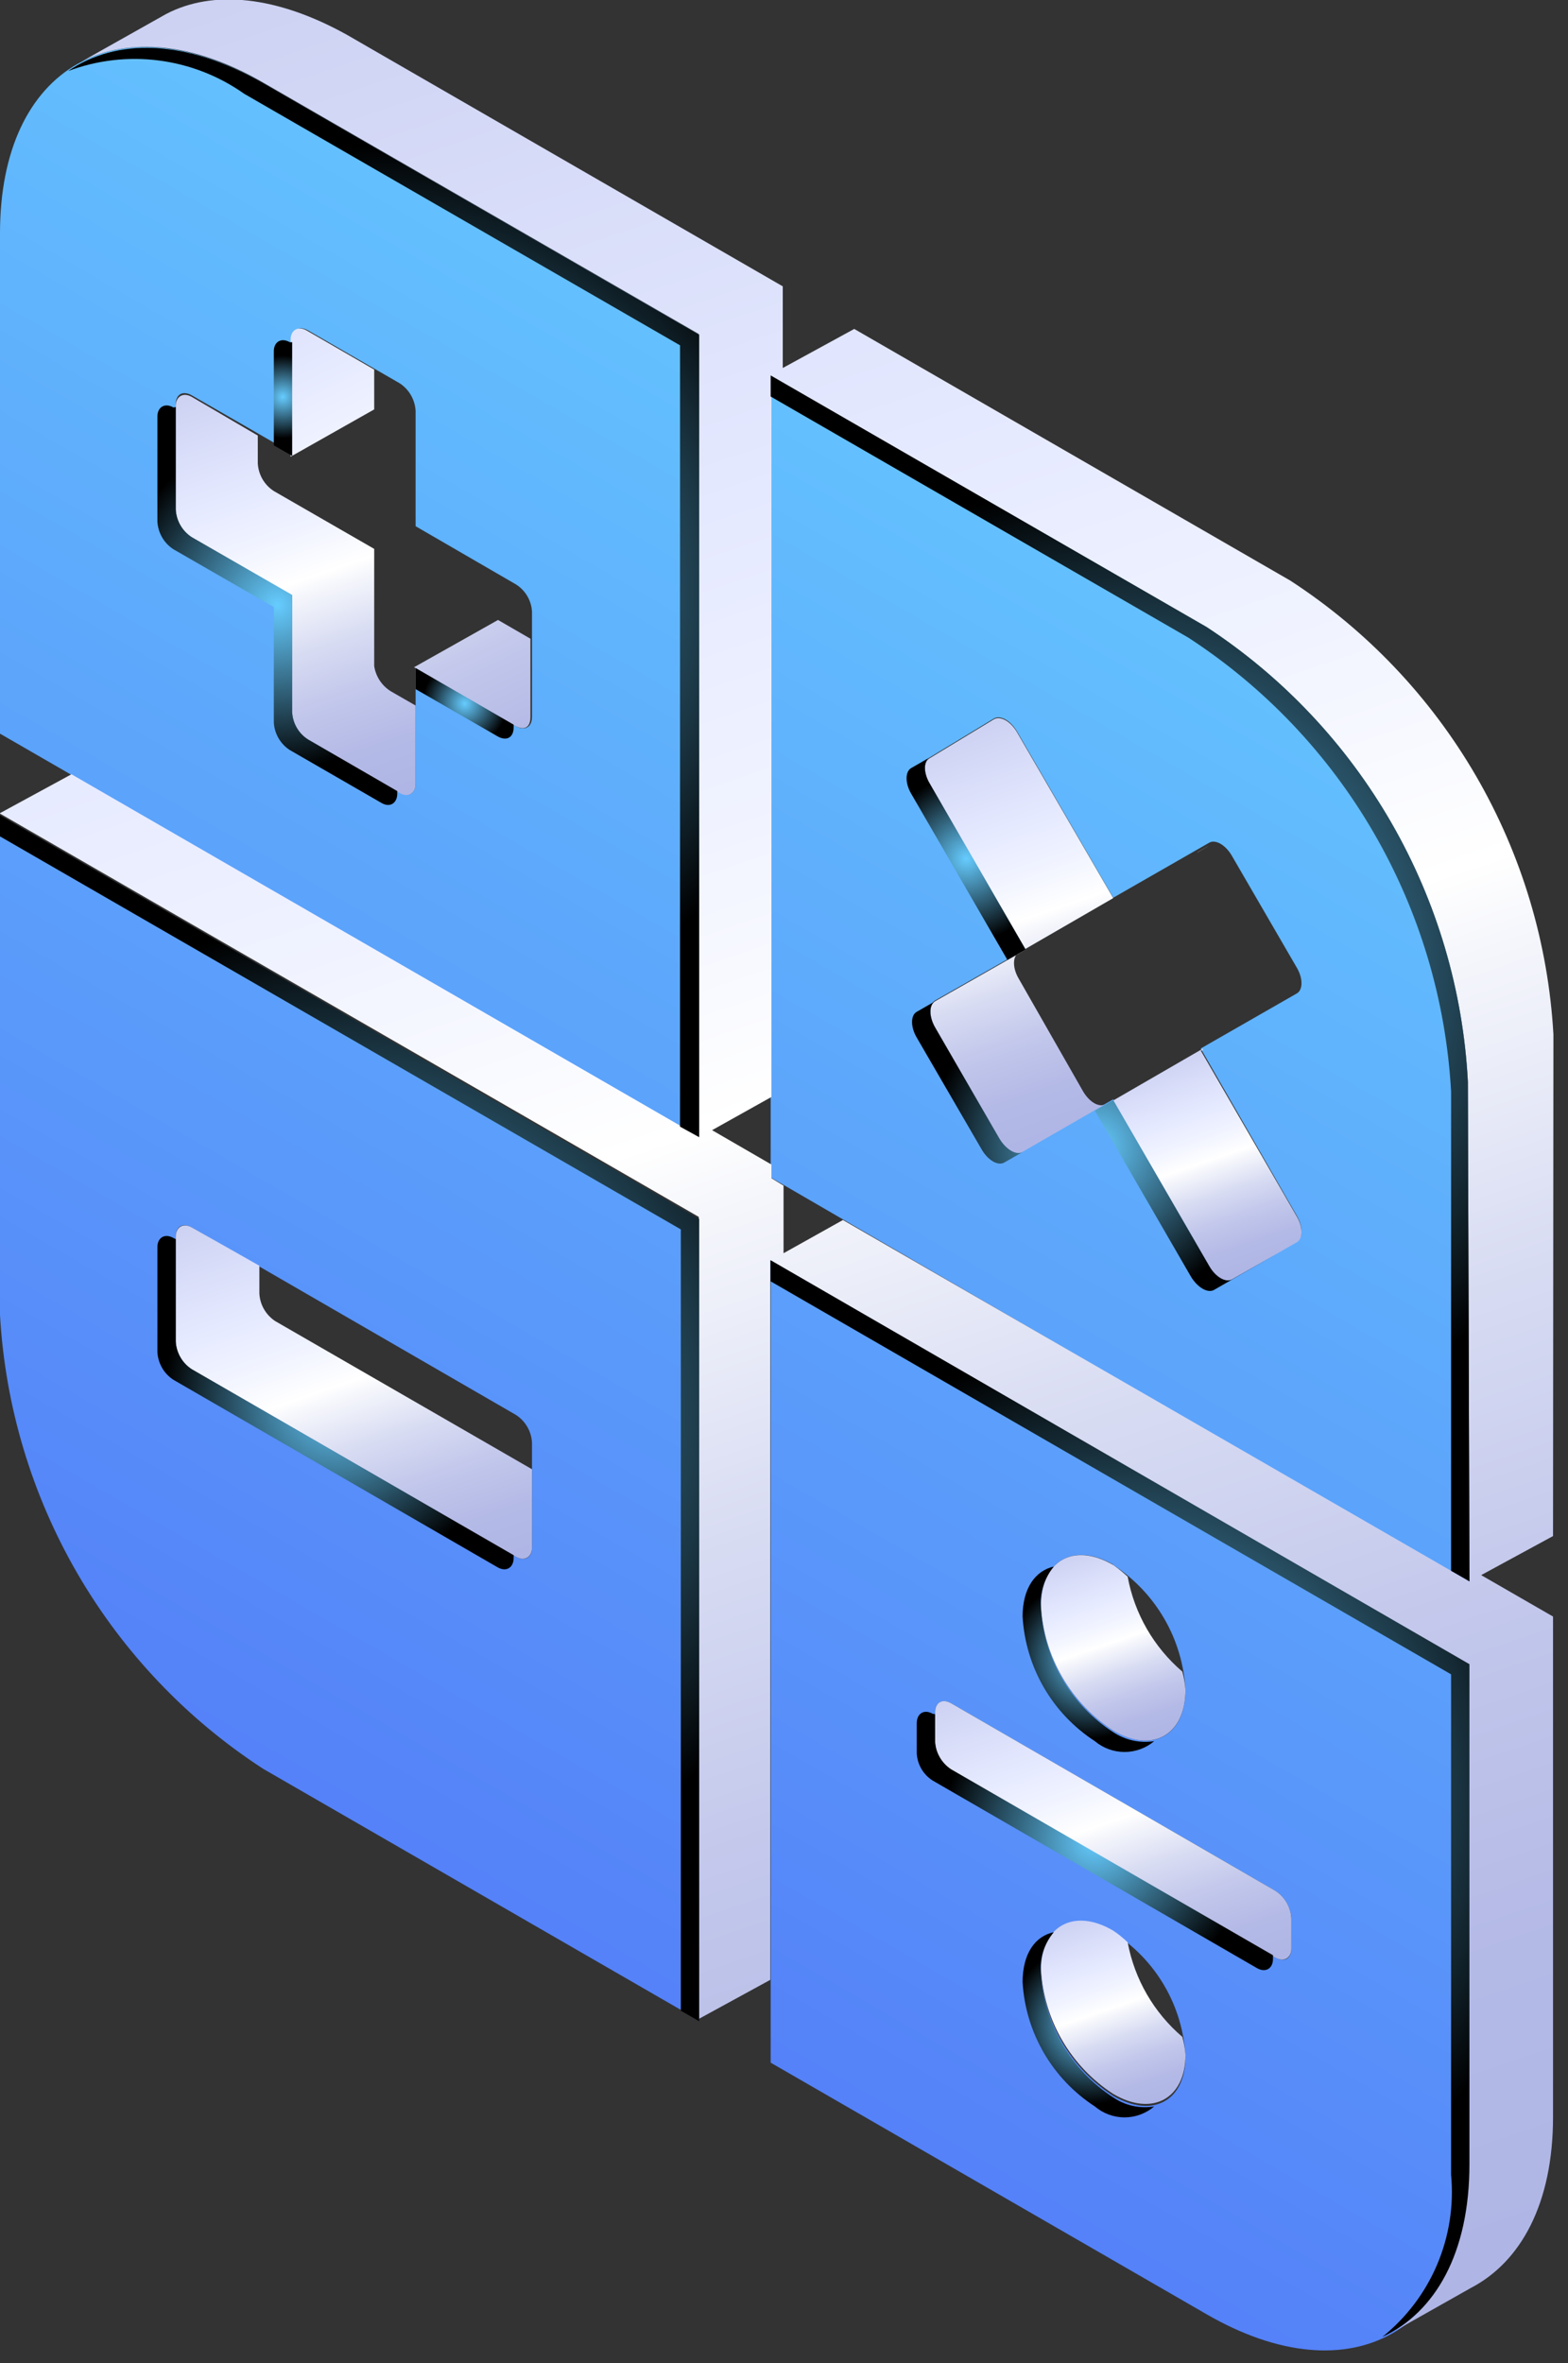
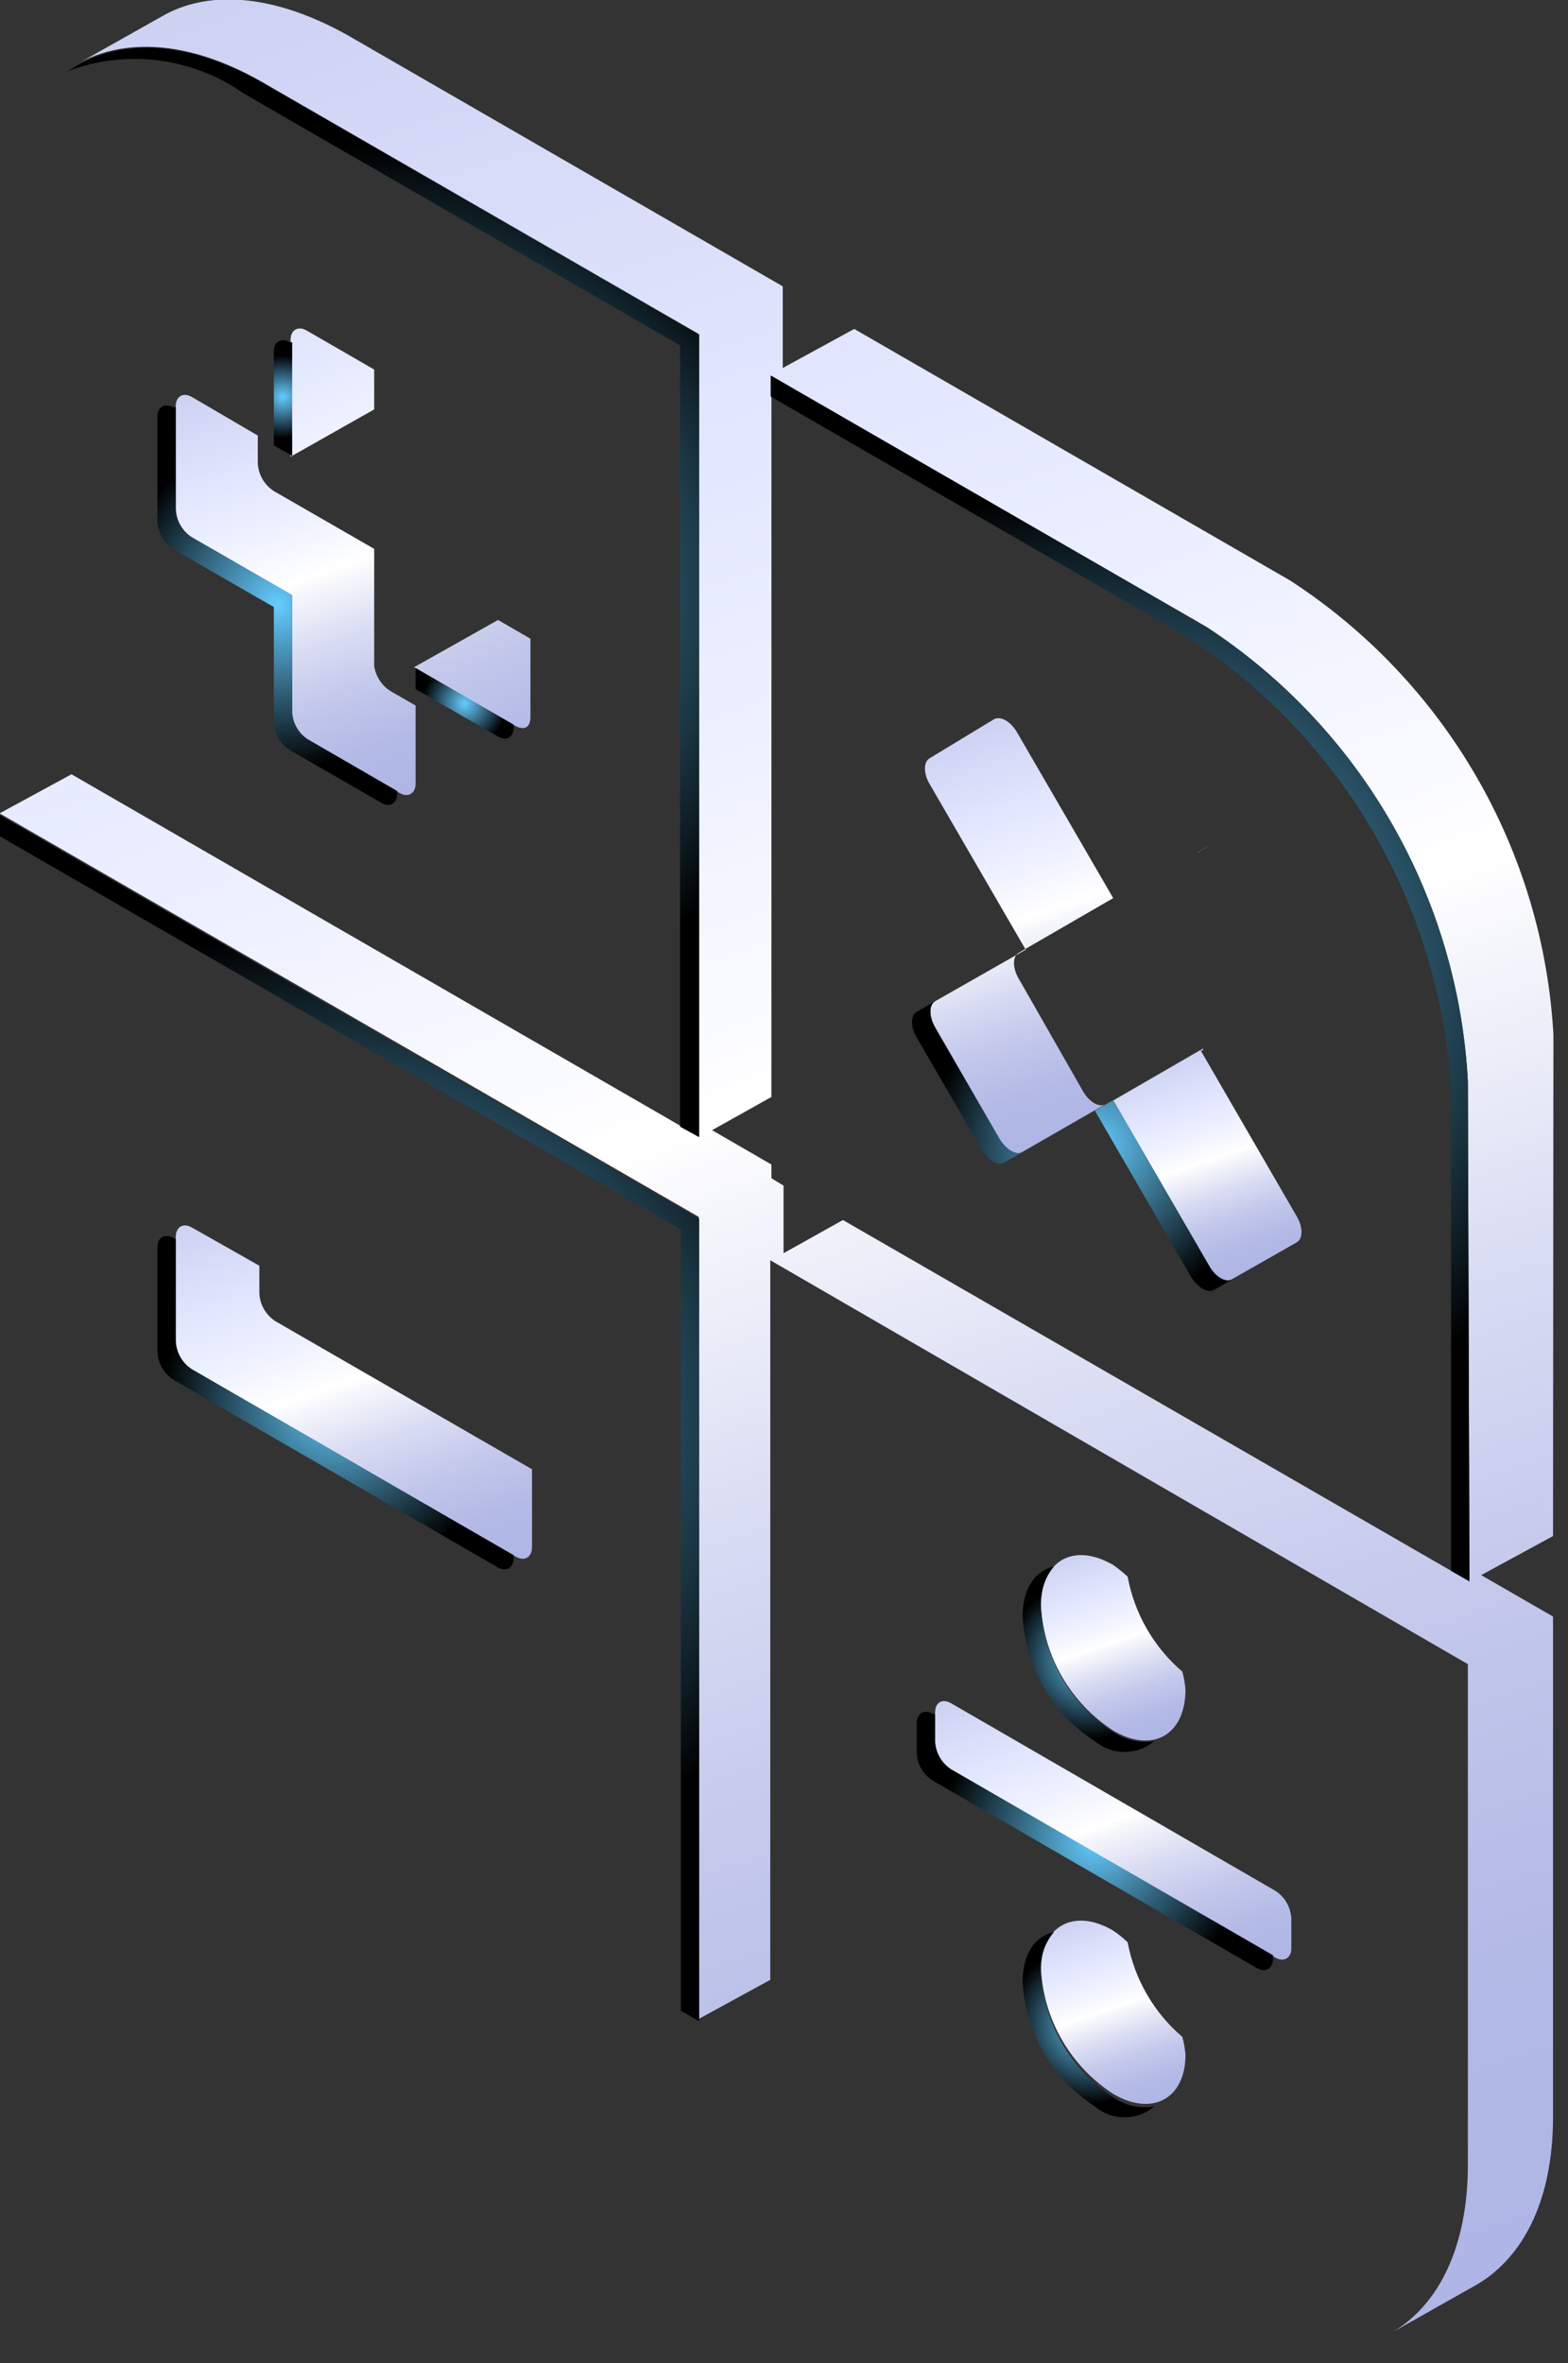
<svg xmlns="http://www.w3.org/2000/svg" width="73" height="110" viewBox="0 0 73 110" fill="none">
  <rect x="0" y="0" width="73" height="110" fill="#333333" stroke="none" />
  <g clip-path="url(#clip0_60_1392)">
-     <path d="M56.173 29.187L35.879 17.476V54.809L68.339 73.649V50.354C68.117 46.118 66.9 41.994 64.786 38.316C62.673 34.638 59.722 31.511 56.173 29.187ZM60.374 56.591C60.665 57.082 60.665 57.628 60.374 57.791L57.355 59.519C57.064 59.683 56.591 59.41 56.3 58.901L51.827 51.172L47.608 53.591C47.317 53.754 46.844 53.482 46.535 52.972L43.535 47.79C43.243 47.281 43.243 46.735 43.535 46.571L47.753 44.171L43.28 36.461C42.989 35.97 42.989 35.424 43.28 35.26L46.28 33.442C46.59 33.278 47.062 33.551 47.353 34.06L51.827 41.789L56.3 39.225C56.591 39.061 57.064 39.334 57.355 39.843L60.374 45.044C60.665 45.535 60.665 46.08 60.374 46.244L55.9 48.808L60.374 56.591ZM0 61.21C0.239 65.448 1.473 69.569 3.602 73.241C5.732 76.912 8.697 80.03 12.257 82.341L32.551 94.052V56.755L0 37.97V61.21ZM8.183 57.573C8.183 57.082 8.51 56.9 8.929 57.137L24.022 65.865C24.24 66.006 24.421 66.197 24.55 66.421C24.68 66.646 24.755 66.898 24.768 67.157V72.03C24.768 72.503 24.44 72.703 24.022 72.467L8.929 63.738C8.711 63.597 8.53 63.407 8.4 63.182C8.271 62.958 8.196 62.706 8.183 62.447V57.573ZM0 10.856V34.151L32.551 52.936V15.584L12.257 3.873C5.492 -0.036 0 3.091 0 10.856ZM13.602 15.803C13.602 15.33 13.93 15.148 14.348 15.384L18.603 17.839C18.821 17.98 19.002 18.171 19.131 18.395C19.261 18.619 19.335 18.872 19.349 19.131V24.495L24.022 27.205C24.239 27.341 24.421 27.528 24.55 27.75C24.68 27.971 24.755 28.221 24.768 28.477V33.369C24.768 33.842 24.44 34.042 24.022 33.806L19.349 31.096V36.461C19.349 36.933 19.021 37.133 18.603 36.897L14.348 34.424C14.13 34.287 13.949 34.1 13.82 33.879C13.69 33.657 13.615 33.407 13.602 33.151V27.695L8.929 25.004C8.711 24.863 8.53 24.673 8.4 24.448C8.271 24.224 8.196 23.972 8.183 23.713V18.821C8.183 18.349 8.51 18.167 8.929 18.403L13.602 21.094V15.803ZM35.879 96.016L56.173 107.727C62.938 111.637 68.411 108.509 68.411 100.744V77.467L35.879 58.664V96.016ZM51.827 97.562C50.851 96.93 50.038 96.077 49.454 95.072C48.87 94.067 48.53 92.939 48.463 91.779C48.463 89.651 49.972 88.797 51.827 89.96C52.809 90.585 53.628 91.436 54.213 92.442C54.799 93.448 55.134 94.581 55.191 95.743C55.191 97.78 53.682 98.635 51.827 97.562ZM51.827 72.849C52.804 73.483 53.617 74.339 54.202 75.347C54.786 76.355 55.125 77.486 55.191 78.65C55.191 80.777 53.682 81.632 51.827 80.559C50.851 79.927 50.038 79.074 49.454 78.069C48.87 77.065 48.53 75.936 48.463 74.776C48.463 72.648 49.972 71.776 51.827 72.83V72.849ZM43.535 79.722C43.535 79.249 43.862 79.049 44.28 79.286L59.373 88.015C59.591 88.155 59.772 88.346 59.902 88.57C60.031 88.795 60.106 89.047 60.119 89.306V90.706C60.119 91.179 59.792 91.361 59.373 91.124L44.28 82.414C44.063 82.272 43.883 82.081 43.754 81.857C43.624 81.633 43.549 81.381 43.535 81.123V79.722Z" fill="url(#paint0_linear_60_1392)" />
    <path d="M52.5 90.415C52.293 90.213 52.068 90.03 51.827 89.87C50.008 88.797 48.463 89.651 48.463 91.688C48.53 92.848 48.87 93.977 49.454 94.981C50.038 95.986 50.851 96.839 51.827 97.471C53.645 98.544 55.191 97.689 55.191 95.652C55.169 95.369 55.12 95.089 55.045 94.816C53.718 93.684 52.819 92.13 52.5 90.415Z" fill="url(#paint1_linear_60_1392)" />
    <path d="M8.929 57.137C8.51 56.9 8.183 57.137 8.183 57.573V62.447C8.196 62.706 8.271 62.958 8.4 63.182C8.53 63.407 8.711 63.597 8.929 63.738L24.022 72.467C24.44 72.703 24.768 72.467 24.768 72.03V68.393L12.82 61.501C12.603 61.36 12.422 61.17 12.292 60.945C12.162 60.721 12.088 60.469 12.075 60.21V58.919L8.929 57.137Z" fill="url(#paint2_linear_60_1392)" />
    <path d="M56.009 48.808L51.827 51.227L56.3 58.937C56.591 59.446 57.064 59.719 57.355 59.555L60.374 57.828C60.665 57.664 60.665 57.119 60.374 56.628L55.9 48.899H56.009V48.808Z" fill="url(#paint3_linear_60_1392)" />
    <path d="M43.535 79.722V81.123C43.549 81.381 43.624 81.633 43.754 81.857C43.883 82.081 44.063 82.272 44.28 82.414L59.373 91.124C59.792 91.361 60.119 91.124 60.119 90.706V89.306C60.106 89.047 60.032 88.795 59.902 88.57C59.772 88.346 59.591 88.155 59.373 88.015L44.28 79.286C43.862 79.049 43.535 79.249 43.535 79.722Z" fill="url(#paint4_linear_60_1392)" />
    <path d="M48.463 74.776C48.53 75.936 48.87 77.065 49.454 78.069C50.038 79.074 50.851 79.927 51.827 80.559C53.645 81.632 55.191 80.777 55.191 78.649C55.169 78.367 55.12 78.087 55.045 77.813C53.715 76.676 52.816 75.116 52.5 73.394C52.288 73.197 52.063 73.015 51.827 72.849C49.972 71.776 48.463 72.648 48.463 74.776Z" fill="url(#paint5_linear_60_1392)" />
    <path d="M47.753 44.207L43.535 46.608C43.243 46.771 43.243 47.317 43.535 47.826L46.517 53.009C46.826 53.518 47.299 53.791 47.59 53.627L51.445 51.408C51.154 51.554 50.718 51.299 50.427 50.808L47.426 45.553C47.135 45.062 47.135 44.517 47.426 44.353L51.827 41.807L47.353 34.097C47.062 33.587 46.59 33.315 46.28 33.478L43.28 35.297C42.989 35.46 42.989 36.006 43.28 36.497L47.753 44.207Z" fill="url(#paint6_linear_60_1392)" />
    <path d="M24.695 33.369V29.732L23.186 28.859L19.276 31.06L23.949 33.769C24.44 34.042 24.695 33.842 24.695 33.369Z" fill="url(#paint7_linear_60_1392)" />
    <path d="M8.929 18.476C8.51 18.239 8.183 18.476 8.183 18.894V23.731C8.196 23.99 8.271 24.242 8.4 24.467C8.53 24.691 8.711 24.881 8.929 25.022L13.602 27.714V33.169C13.615 33.426 13.69 33.675 13.82 33.897C13.949 34.118 14.13 34.305 14.348 34.442L18.603 36.915C19.021 37.152 19.349 36.915 19.349 36.479V32.842L18.239 32.205C18.022 32.08 17.835 31.907 17.693 31.699C17.552 31.491 17.459 31.254 17.421 31.005V25.55L12.748 22.858C12.53 22.718 12.349 22.527 12.219 22.303C12.09 22.078 12.015 21.826 12.002 21.567V20.276L8.929 18.476Z" fill="url(#paint8_linear_60_1392)" />
    <path d="M17.421 17.203L14.275 15.384C13.857 15.148 13.53 15.384 13.53 15.803V21.258L17.421 19.058V17.203Z" fill="url(#paint9_linear_60_1392)" />
    <path d="M55.736 39.679L56.337 39.334L55.755 39.679H55.736Z" fill="url(#paint10_linear_60_1392)" />
    <path d="M72.321 48.154C72.082 43.916 70.848 39.794 68.719 36.123C66.589 32.452 63.624 29.334 60.065 27.023L39.77 15.312L36.442 17.13V13.329L16.148 1.618C12.875 -0.2 9.911 -0.491 7.729 0.655L3.819 2.855C6.019 1.746 8.965 1.946 12.238 3.837L32.533 15.548V52.9L3.328 36.042L-0.018 37.861L32.533 56.646V93.979L35.861 92.161V58.664L68.339 77.467V100.744C68.339 104.581 66.993 107.272 64.829 108.563L68.466 106.509C70.812 105.29 72.303 102.563 72.303 98.544V75.249L68.957 73.321L72.303 71.503L72.321 48.154ZM68.411 73.612L39.243 56.791L36.479 58.337V55.191L35.915 54.846V54.209L33.151 52.609L35.915 51.063V17.512L56.173 29.187C59.722 31.511 62.673 34.638 64.786 38.316C66.9 41.993 68.117 46.118 68.339 50.354L68.411 73.612Z" fill="url(#paint11_linear_60_1392)" />
    <path style="mix-blend-mode:screen" d="M42.68 47.099C42.389 47.262 42.389 47.808 42.68 48.299L45.699 53.5C45.989 54.009 46.462 54.282 46.753 54.118L50.972 51.7L55.446 59.428C55.755 59.937 56.227 60.21 56.519 60.046L59.519 58.319L57.355 59.555C57.064 59.719 56.591 59.446 56.3 58.937L51.827 51.209L47.608 53.627C47.317 53.791 46.844 53.518 46.535 53.009L43.535 47.826C43.243 47.317 43.243 46.771 43.535 46.608L42.68 47.099Z" fill="url(#paint12_radial_60_1392)" />
-     <path style="mix-blend-mode:screen" d="M42.425 35.751C42.134 35.915 42.134 36.461 42.425 36.952L46.899 44.68L47.753 44.207L43.28 36.461C42.989 35.97 42.989 35.424 43.28 35.26L42.425 35.751Z" fill="url(#paint13_radial_60_1392)" />
    <path style="mix-blend-mode:screen" d="M49.063 72.921C48.19 73.121 47.608 73.94 47.608 75.249C47.674 76.412 48.013 77.543 48.597 78.551C49.182 79.559 49.995 80.415 50.972 81.05C51.359 81.376 51.848 81.554 52.354 81.554C52.86 81.554 53.349 81.376 53.736 81.05C53.07 81.153 52.389 81.004 51.827 80.632C50.851 79.999 50.038 79.147 49.454 78.142C48.87 77.137 48.53 76.009 48.463 74.849C48.403 74.153 48.618 73.461 49.063 72.921Z" fill="url(#paint14_radial_60_1392)" />
    <path style="mix-blend-mode:screen" d="M43.425 79.777C43.007 79.54 42.68 79.777 42.68 80.213V81.614C42.693 81.87 42.767 82.12 42.897 82.341C43.027 82.563 43.208 82.75 43.425 82.886L58.519 91.615C58.937 91.852 59.264 91.615 59.264 91.197V91.015L44.28 82.359C44.063 82.217 43.883 82.026 43.754 81.802C43.624 81.578 43.549 81.326 43.535 81.068V79.795L43.425 79.777Z" fill="url(#paint15_radial_60_1392)" />
    <path style="mix-blend-mode:screen" d="M8.074 18.967C7.656 18.73 7.328 18.967 7.328 19.385V24.277C7.342 24.536 7.416 24.788 7.546 25.012C7.675 25.237 7.856 25.427 8.074 25.568L12.748 28.259V33.624C12.761 33.883 12.835 34.135 12.965 34.359C13.094 34.584 13.275 34.774 13.493 34.915L17.748 37.37C18.167 37.624 18.494 37.37 18.494 36.952V36.824L14.348 34.424C14.13 34.287 13.949 34.1 13.82 33.879C13.69 33.657 13.615 33.407 13.602 33.151V27.695L8.929 25.004C8.711 24.863 8.53 24.673 8.4 24.448C8.271 24.224 8.196 23.972 8.183 23.713V18.949L8.074 18.967Z" fill="url(#paint16_radial_60_1392)" />
    <path style="mix-blend-mode:screen" d="M23.913 33.86V33.733L19.349 31.096V32.078L23.168 34.278C23.586 34.515 23.913 34.333 23.913 33.86Z" fill="url(#paint17_radial_60_1392)" />
    <path style="mix-blend-mode:screen" d="M32.551 52.936V15.584L12.257 3.873C8.62 1.8 5.437 1.764 3.164 3.31C4.513 2.802 5.966 2.632 7.396 2.816C8.826 3 10.189 3.532 11.366 4.364L31.66 16.075V52.445L32.551 52.936Z" fill="url(#paint18_radial_60_1392)" />
    <path style="mix-blend-mode:screen" d="M49.063 89.942C48.19 90.124 47.608 90.942 47.608 92.27C47.675 93.43 48.015 94.558 48.599 95.563C49.184 96.568 49.997 97.421 50.972 98.053C51.357 98.382 51.847 98.563 52.354 98.563C52.861 98.563 53.351 98.382 53.736 98.053C53.07 98.165 52.385 98.015 51.827 97.634C50.851 97.002 50.038 96.15 49.454 95.145C48.87 94.14 48.53 93.012 48.463 91.852C48.431 91.51 48.467 91.164 48.57 90.836C48.673 90.509 48.841 90.204 49.063 89.942Z" fill="url(#paint19_radial_60_1392)" />
    <path style="mix-blend-mode:screen" d="M13.602 15.93H13.493C13.075 15.694 12.748 15.93 12.748 16.348V20.731L13.602 21.222V15.93Z" fill="url(#paint20_radial_60_1392)" />
    <path style="mix-blend-mode:screen" d="M32.551 94.088V56.737L0 37.952V38.934L31.696 57.228V93.597L32.551 94.088Z" fill="url(#paint21_radial_60_1392)" />
    <path style="mix-blend-mode:screen" d="M8.074 57.628C7.656 57.391 7.328 57.628 7.328 58.046V62.938C7.342 63.197 7.416 63.449 7.546 63.673C7.675 63.898 7.856 64.088 8.074 64.229L23.168 72.958C23.586 73.194 23.913 72.958 23.913 72.521V72.394L8.929 63.738C8.711 63.597 8.53 63.407 8.4 63.182C8.271 62.958 8.196 62.706 8.183 62.447V57.682L8.074 57.628Z" fill="url(#paint22_radial_60_1392)" />
    <path style="mix-blend-mode:screen" d="M68.339 50.354C68.117 46.118 66.9 41.994 64.786 38.316C62.673 34.638 59.722 31.511 56.173 29.187L35.879 17.476V18.458L55.318 29.678C58.876 31.99 61.838 35.108 63.964 38.78C66.091 42.451 67.321 46.572 67.557 50.809V73.121L68.411 73.612L68.339 50.354Z" fill="url(#paint23_radial_60_1392)" />
-     <path style="mix-blend-mode:screen" d="M64.356 108.782C66.829 107.636 68.411 104.872 68.411 100.744V77.467L35.879 58.664V59.646L67.557 77.94V101.235C67.69 102.66 67.467 104.095 66.909 105.412C66.35 106.729 65.473 107.887 64.356 108.782Z" fill="url(#paint24_radial_60_1392)" />
  </g>
  <defs>
    <linearGradient id="paint0_linear_60_1392" x1="11.493" y1="95.161" x2="57.537" y2="15.421" gradientUnits="userSpaceOnUse">
      <stop stop-color="#5277F7" />
      <stop offset="1" stop-color="#66CCFF" />
    </linearGradient>
    <linearGradient id="paint1_linear_60_1392" x1="50.263" y1="89.342" x2="53.209" y2="98.016" gradientUnits="userSpaceOnUse">
      <stop stop-color="#CDD2F3" />
      <stop offset="0.25" stop-color="#E5E9FF" />
      <stop offset="0.36" stop-color="#EFF2FF" />
      <stop offset="0.48" stop-color="white" />
      <stop offset="0.51" stop-color="#F6F7FC" />
      <stop offset="0.64" stop-color="#D7DBF2" />
      <stop offset="0.77" stop-color="#C1C6EB" />
      <stop offset="0.89" stop-color="#B4BAE6" />
      <stop offset="1" stop-color="#AFB6E5" />
    </linearGradient>
    <linearGradient id="paint2_linear_60_1392" x1="13.057" y1="55.555" x2="19.349" y2="73.958" gradientUnits="userSpaceOnUse">
      <stop stop-color="#CDD2F3" />
      <stop offset="0.25" stop-color="#E5E9FF" />
      <stop offset="0.36" stop-color="#EFF2FF" />
      <stop offset="0.48" stop-color="white" />
      <stop offset="0.51" stop-color="#F6F7FC" />
      <stop offset="0.64" stop-color="#D7DBF2" />
      <stop offset="0.77" stop-color="#C1C6EB" />
      <stop offset="0.89" stop-color="#B4BAE6" />
      <stop offset="1" stop-color="#AFB6E5" />
    </linearGradient>
    <linearGradient id="paint3_linear_60_1392" x1="54.554" y1="49.354" x2="57.919" y2="59.173" gradientUnits="userSpaceOnUse">
      <stop stop-color="#CDD2F3" />
      <stop offset="0.25" stop-color="#E5E9FF" />
      <stop offset="0.36" stop-color="#EFF2FF" />
      <stop offset="0.48" stop-color="white" />
      <stop offset="0.51" stop-color="#F6F7FC" />
      <stop offset="0.64" stop-color="#D7DBF2" />
      <stop offset="0.77" stop-color="#C1C6EB" />
      <stop offset="0.89" stop-color="#B4BAE6" />
      <stop offset="1" stop-color="#AFB6E5" />
    </linearGradient>
    <linearGradient id="paint4_linear_60_1392" x1="49.172" y1="77.449" x2="54.409" y2="92.779" gradientUnits="userSpaceOnUse">
      <stop stop-color="#CDD2F3" />
      <stop offset="0.25" stop-color="#E5E9FF" />
      <stop offset="0.36" stop-color="#EFF2FF" />
      <stop offset="0.48" stop-color="white" />
      <stop offset="0.51" stop-color="#F6F7FC" />
      <stop offset="0.64" stop-color="#D7DBF2" />
      <stop offset="0.77" stop-color="#C1C6EB" />
      <stop offset="0.89" stop-color="#B4BAE6" />
      <stop offset="1" stop-color="#AFB6E5" />
    </linearGradient>
    <linearGradient id="paint5_linear_60_1392" x1="50.263" y1="72.339" x2="53.209" y2="80.995" gradientUnits="userSpaceOnUse">
      <stop stop-color="#CDD2F3" />
      <stop offset="0.25" stop-color="#E5E9FF" />
      <stop offset="0.36" stop-color="#EFF2FF" />
      <stop offset="0.48" stop-color="white" />
      <stop offset="0.51" stop-color="#F6F7FC" />
      <stop offset="0.64" stop-color="#D7DBF2" />
      <stop offset="0.77" stop-color="#C1C6EB" />
      <stop offset="0.89" stop-color="#B4BAE6" />
      <stop offset="1" stop-color="#AFB6E5" />
    </linearGradient>
    <linearGradient id="paint6_linear_60_1392" x1="44.08" y1="34.369" x2="50.227" y2="52.391" gradientUnits="userSpaceOnUse">
      <stop stop-color="#CDD2F3" />
      <stop offset="0.25" stop-color="#E5E9FF" />
      <stop offset="0.36" stop-color="#EFF2FF" />
      <stop offset="0.48" stop-color="white" />
      <stop offset="0.51" stop-color="#F6F7FC" />
      <stop offset="0.64" stop-color="#D7DBF2" />
      <stop offset="0.77" stop-color="#C1C6EB" />
      <stop offset="0.89" stop-color="#B4BAE6" />
      <stop offset="1" stop-color="#AFB6E5" />
    </linearGradient>
    <linearGradient id="paint7_linear_60_1392" x1="11.857" y1="9.674" x2="25.495" y2="37.406" gradientUnits="userSpaceOnUse">
      <stop stop-color="#CDD2F3" />
      <stop offset="0.25" stop-color="#E5E9FF" />
      <stop offset="0.36" stop-color="#EFF2FF" />
      <stop offset="0.48" stop-color="white" />
      <stop offset="0.51" stop-color="#F6F7FC" />
      <stop offset="0.64" stop-color="#D7DBF2" />
      <stop offset="0.77" stop-color="#C1C6EB" />
      <stop offset="0.89" stop-color="#B4BAE6" />
      <stop offset="1" stop-color="#AFB6E5" />
    </linearGradient>
    <linearGradient id="paint8_linear_60_1392" x1="10.456" y1="17.785" x2="17.094" y2="37.279" gradientUnits="userSpaceOnUse">
      <stop stop-color="#CDD2F3" />
      <stop offset="0.25" stop-color="#E5E9FF" />
      <stop offset="0.36" stop-color="#EFF2FF" />
      <stop offset="0.48" stop-color="white" />
      <stop offset="0.51" stop-color="#F6F7FC" />
      <stop offset="0.64" stop-color="#D7DBF2" />
      <stop offset="0.77" stop-color="#C1C6EB" />
      <stop offset="0.89" stop-color="#B4BAE6" />
      <stop offset="1" stop-color="#AFB6E5" />
    </linearGradient>
    <linearGradient id="paint9_linear_60_1392" x1="11.056" y1="10.074" x2="24.695" y2="37.806" gradientUnits="userSpaceOnUse">
      <stop stop-color="#CDD2F3" />
      <stop offset="0.25" stop-color="#E5E9FF" />
      <stop offset="0.36" stop-color="#EFF2FF" />
      <stop offset="0.48" stop-color="white" />
      <stop offset="0.51" stop-color="#F6F7FC" />
      <stop offset="0.64" stop-color="#D7DBF2" />
      <stop offset="0.77" stop-color="#C1C6EB" />
      <stop offset="0.89" stop-color="#B4BAE6" />
      <stop offset="1" stop-color="#AFB6E5" />
    </linearGradient>
    <linearGradient id="paint10_linear_60_1392" x1="56.009" y1="39.425" x2="56.046" y2="39.57" gradientUnits="userSpaceOnUse">
      <stop stop-color="#CDD2F3" />
      <stop offset="0.25" stop-color="#E5E9FF" />
      <stop offset="0.36" stop-color="#EFF2FF" />
      <stop offset="0.48" stop-color="white" />
      <stop offset="0.51" stop-color="#F6F7FC" />
      <stop offset="0.64" stop-color="#D7DBF2" />
      <stop offset="0.77" stop-color="#C1C6EB" />
      <stop offset="0.89" stop-color="#B4BAE6" />
      <stop offset="1" stop-color="#AFB6E5" />
    </linearGradient>
    <linearGradient id="paint11_linear_60_1392" x1="20.858" y1="-3.401" x2="59.028" y2="108.418" gradientUnits="userSpaceOnUse">
      <stop stop-color="#CDD2F3" />
      <stop offset="0.25" stop-color="#E5E9FF" />
      <stop offset="0.36" stop-color="#EFF2FF" />
      <stop offset="0.48" stop-color="white" />
      <stop offset="0.51" stop-color="#F6F7FC" />
      <stop offset="0.64" stop-color="#D7DBF2" />
      <stop offset="0.77" stop-color="#C1C6EB" />
      <stop offset="0.89" stop-color="#B4BAE6" />
      <stop offset="1" stop-color="#AFB6E5" />
    </linearGradient>
    <radialGradient id="paint12_radial_60_1392" cx="0" cy="0" r="1" gradientUnits="userSpaceOnUse" gradientTransform="translate(50.99 53.354) scale(7.692 7.692)">
      <stop stop-color="#66CCFF" />
      <stop offset="1" />
    </radialGradient>
    <radialGradient id="paint13_radial_60_1392" cx="0" cy="0" r="1" gradientUnits="userSpaceOnUse" gradientTransform="translate(44.989 39.97) scale(3.873 3.873)">
      <stop stop-color="#66CCFF" />
      <stop offset="1" />
    </radialGradient>
    <radialGradient id="paint14_radial_60_1392" cx="0" cy="0" r="1" gradientUnits="userSpaceOnUse" gradientTransform="translate(50.681 77.213) scale(3.728)">
      <stop stop-color="#66CCFF" />
      <stop offset="1" />
    </radialGradient>
    <radialGradient id="paint15_radial_60_1392" cx="0" cy="0" r="1" gradientUnits="userSpaceOnUse" gradientTransform="translate(50.972 85.705) scale(7.256 7.256)">
      <stop stop-color="#66CCFF" />
      <stop offset="1" />
    </radialGradient>
    <radialGradient id="paint16_radial_60_1392" cx="0" cy="0" r="1" gradientUnits="userSpaceOnUse" gradientTransform="translate(12.911 28.168) scale(7.674 7.674)">
      <stop stop-color="#66CCFF" />
      <stop offset="1" />
    </radialGradient>
    <radialGradient id="paint17_radial_60_1392" cx="0" cy="0" r="1" gradientUnits="userSpaceOnUse" gradientTransform="translate(21.64 32.751) scale(1.982 1.982)">
      <stop stop-color="#66CCFF" />
      <stop offset="1" />
    </radialGradient>
    <radialGradient id="paint18_radial_60_1392" cx="0" cy="0" r="1" gradientUnits="userSpaceOnUse" gradientTransform="translate(17.876 27.586) scale(20.712 20.712)">
      <stop stop-color="#66CCFF" />
      <stop offset="1" />
    </radialGradient>
    <radialGradient id="paint19_radial_60_1392" cx="0" cy="0" r="1" gradientUnits="userSpaceOnUse" gradientTransform="translate(50.681 94.234) scale(3.728 3.728)">
      <stop stop-color="#66CCFF" />
      <stop offset="1" />
    </radialGradient>
    <radialGradient id="paint20_radial_60_1392" cx="0" cy="0" r="1" gradientUnits="userSpaceOnUse" gradientTransform="translate(13.166 18.476) scale(1.928 1.928)">
      <stop stop-color="#66CCFF" />
      <stop offset="1" />
    </radialGradient>
    <radialGradient id="paint21_radial_60_1392" cx="0" cy="0" r="1" gradientUnits="userSpaceOnUse" gradientTransform="translate(16.275 66.029) scale(22.931)">
      <stop stop-color="#66CCFF" />
      <stop offset="1" />
    </radialGradient>
    <radialGradient id="paint22_radial_60_1392" cx="0" cy="0" r="1" gradientUnits="userSpaceOnUse" gradientTransform="translate(15.621 65.284) scale(8.038 8.038)">
      <stop stop-color="#66CCFF" />
      <stop offset="1" />
    </radialGradient>
    <radialGradient id="paint23_radial_60_1392" cx="0" cy="0" r="1" gradientUnits="userSpaceOnUse" gradientTransform="translate(52.154 45.571) scale(22.931 22.931)">
      <stop stop-color="#66CCFF" />
      <stop offset="1" />
    </radialGradient>
    <radialGradient id="paint24_radial_60_1392" cx="0" cy="0" r="1" gradientUnits="userSpaceOnUse" gradientTransform="translate(52.154 83.723) scale(21.131 21.131)">
      <stop stop-color="#66CCFF" />
      <stop offset="1" />
    </radialGradient>
    <clipPath id="clip0_60_1392">
      <rect width="72.321" height="109.4" fill="white" />
    </clipPath>
  </defs>
</svg>